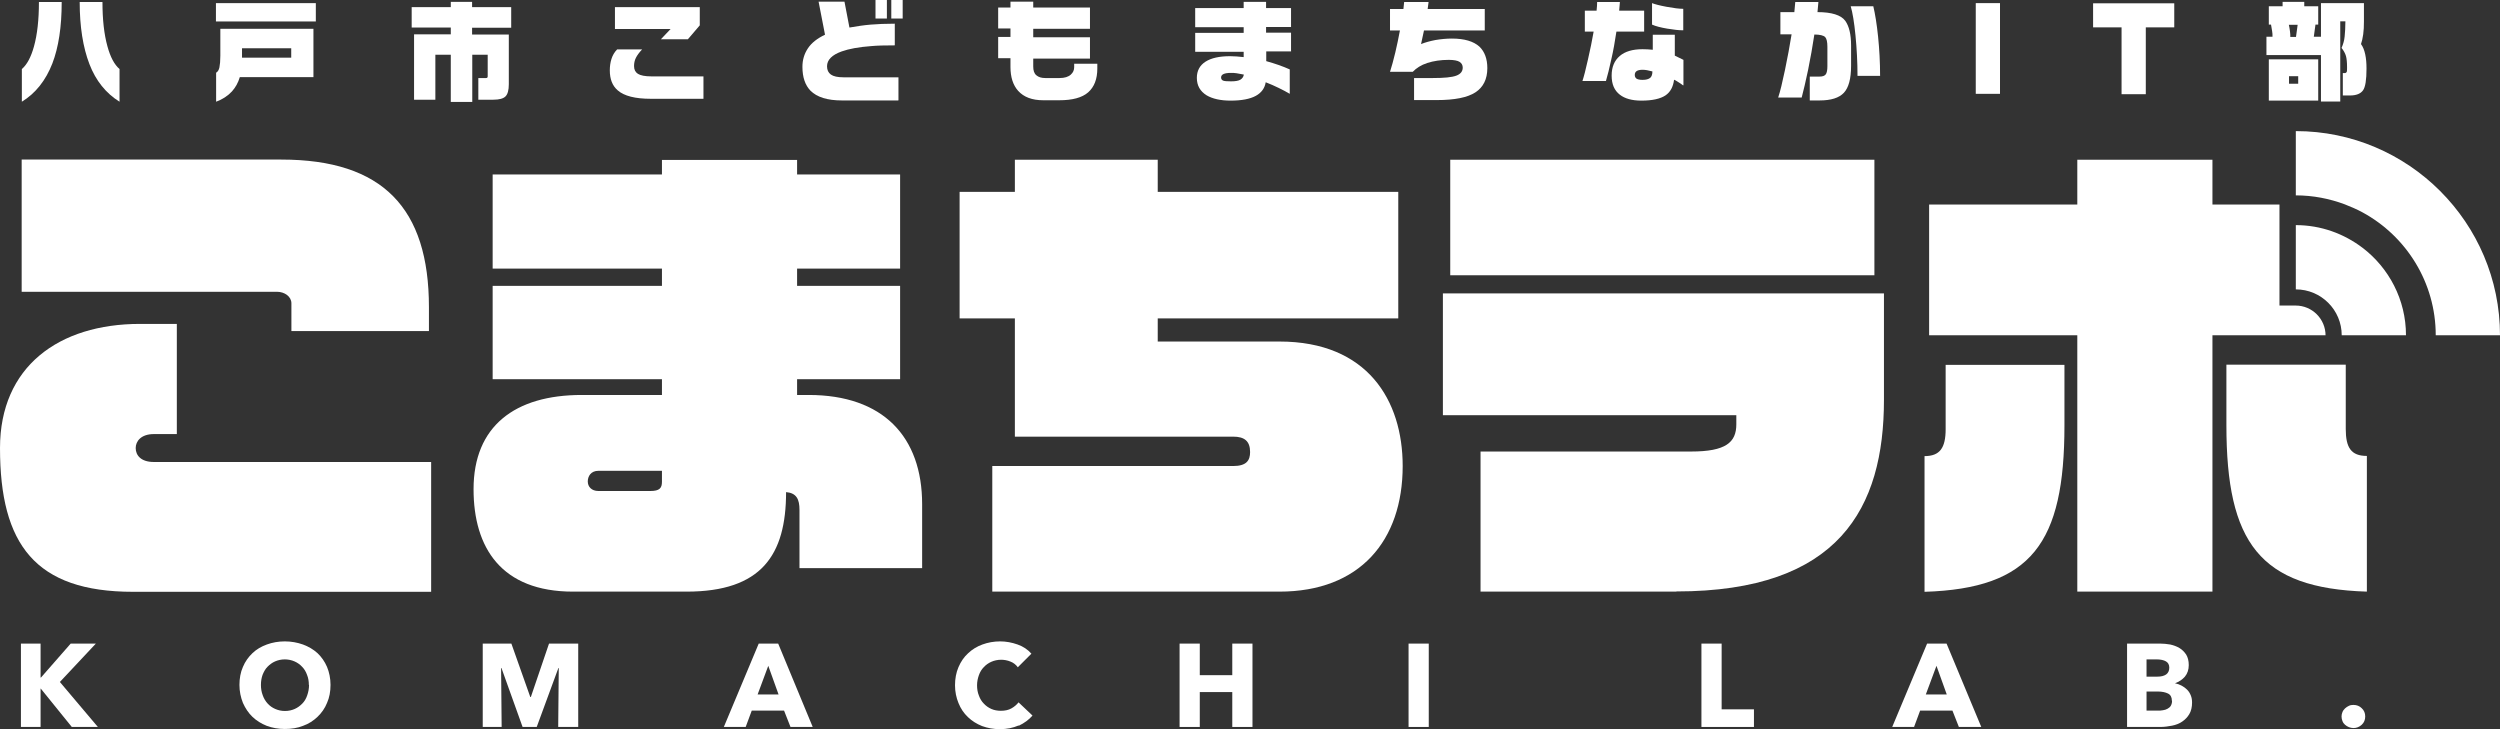
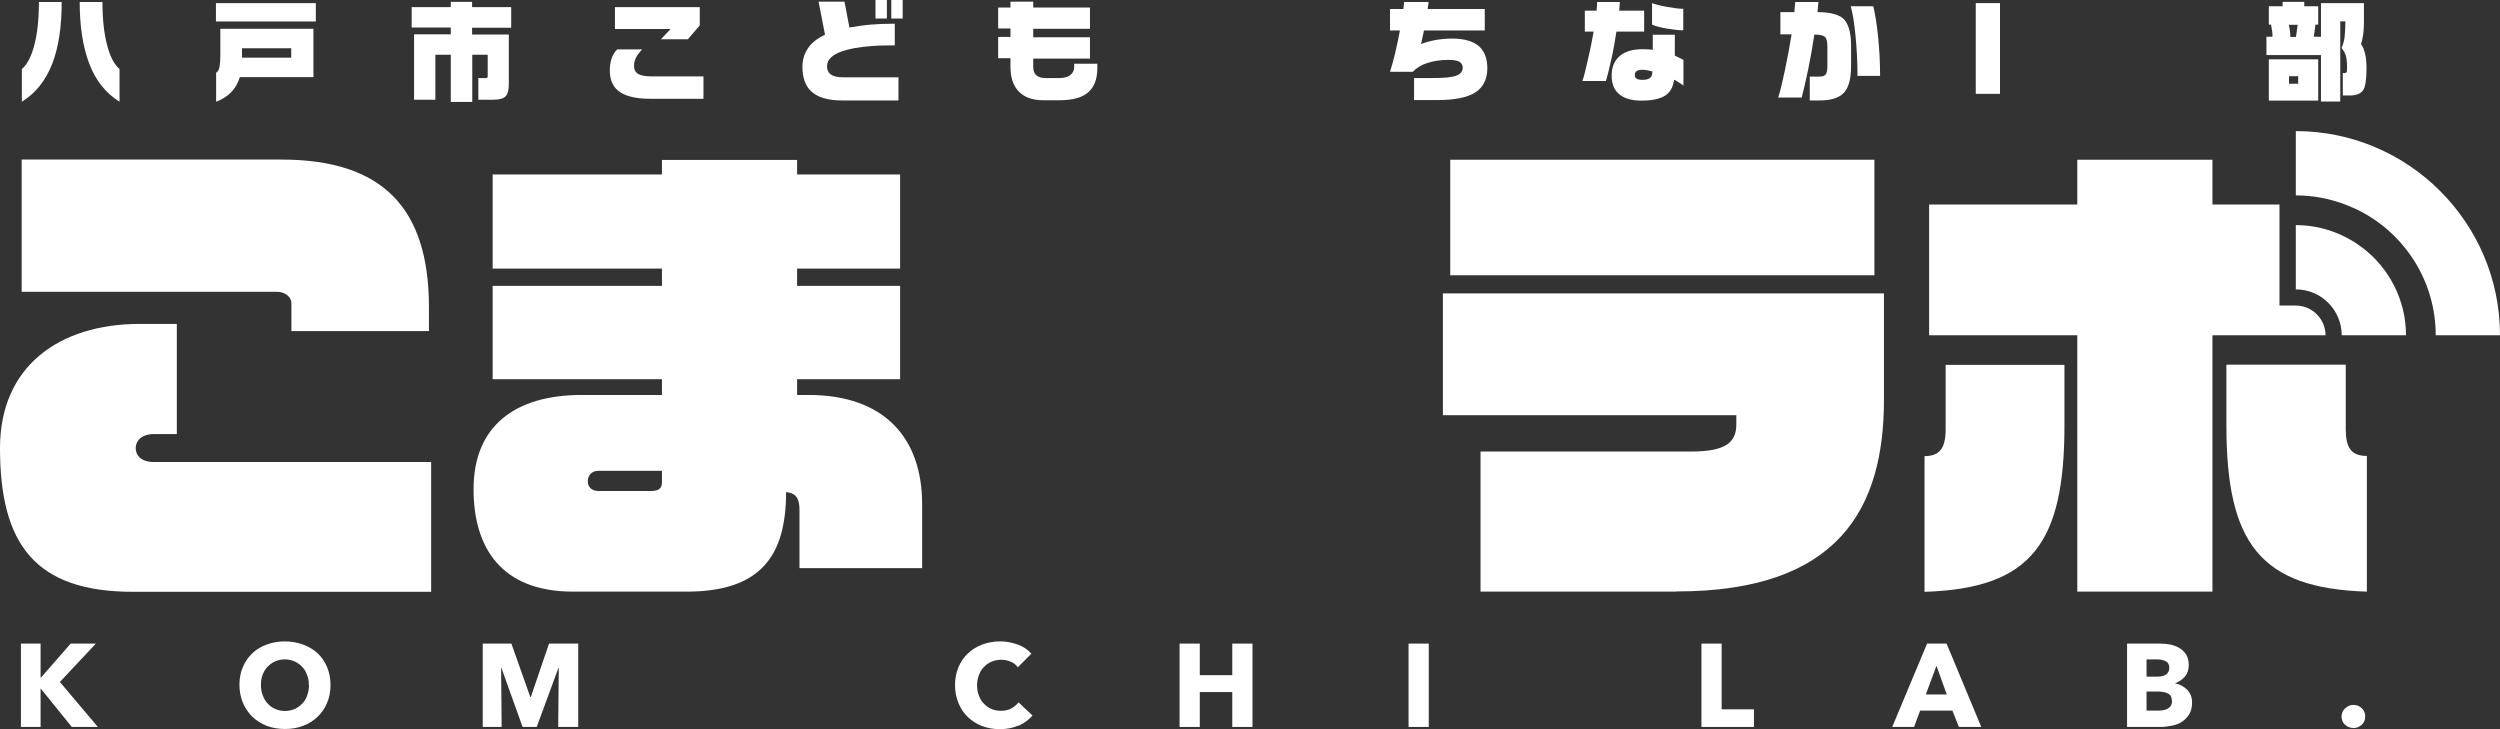
<svg xmlns="http://www.w3.org/2000/svg" id="_レイヤー_2" data-name="レイヤー 2" viewBox="0 0 136.15 39.71">
  <rect x="0" y="0" width="136.15" height="39.71" fill="#333333" stroke="none" />
  <defs>
    <style>
      .cls-1 {
        fill: #fff;
      }
    </style>
  </defs>
  <g id="_レイヤー_1-2" data-name="レイヤー 1">
    <g>
      <g>
        <path class="cls-1" d="M43.54,30.94v-3.17c0-.58-.16-.92-.73-.97,0,3.43-1.34,5.42-5.42,5.42h-6.18c-3.9,0-5.42-2.38-5.42-5.58,0-3.43,2.25-5.13,5.89-5.13h4.37v-.86h-9.22v-5.08h9.22v-.94h-9.22v-5.13h9.22v-.79h7.36v.79h5.61v5.13h-5.61v.94h5.61v5.08h-5.61v.86h.63c4.06,0,6.18,2.28,6.18,5.95v3.48h-6.68ZM36.05,25.64h-3.46c-.42,0-.58.31-.58.58,0,.29.21.52.58.52h2.83c.5,0,.63-.16.63-.5v-.6Z" />
-         <path class="cls-1" d="M69.68,32.22h-15.64v-6.84h13.12c.73,0,.92-.31.92-.76,0-.6-.31-.84-.92-.84h-11.89v-6.44h-3.01v-6.89h3.01v-1.75h7.78v1.75h13.1v6.89h-13.1v1.26h6.63c4.79,0,6.71,3.2,6.71,6.78,0,4.06-2.33,6.84-6.71,6.84Z" />
        <path class="cls-1" d="M91.29,32.22h-10.66v-7.63h11.47c1.89,0,2.46-.5,2.46-1.48v-.5h-15.98v-6.63h24.02v5.79c0,5.9-2.44,10.44-11.31,10.44ZM78.98,14.99v-6.29h23.1v6.29h-23.1Z" />
        <g>
          <path class="cls-1" d="M8.38,25.16c-.71,0-.99-.37-.99-.76,0-.37.29-.76.99-.76h1.25v-6h-2.01c-4.42,0-7.62,2.33-7.62,6.76,0,5.24,1.91,7.83,7.25,7.83h16.23v-7.07h-15.11Z" />
          <path class="cls-1" d="M15.87,16.53v1.5h7.49v-1.3c0-5.39-2.51-8.04-8.04-8.04H1.18v7.2h13.9c.42,0,.79.26.79.63Z" />
        </g>
        <g>
          <path class="cls-1" d="M105.96,23.37c0,1.02-.31,1.47-1.15,1.47v7.39c5.84-.18,7.62-2.67,7.62-9.06v-3.3h-6.47v3.51Z" />
          <path class="cls-1" d="M127.75,23.37v-3.51h-6.5v3.3c0,6.39,1.81,8.88,7.65,9.06v-7.39c-.86,0-1.15-.45-1.15-1.47Z" />
          <path class="cls-1" d="M126.65,18.27c0-.9-.73-1.63-1.63-1.63h-.88v-5.5h-3.65v-2.44h-7.36v2.44h-8.07v7.12h8.07v13.96h7.36v-13.96h6.16Z" />
          <path class="cls-1" d="M125.03,7.14v3.5c.94,0,1.84.18,2.67.49.33.13.66.27.97.44,2.37,1.29,3.98,3.81,3.98,6.69h3.5c0-6.13-4.99-11.12-11.12-11.12Z" />
          <path class="cls-1" d="M128.67,13.5c-1.01-.77-2.27-1.24-3.64-1.24v3.5c1.38,0,2.5,1.12,2.5,2.5h3.5c0-1.94-.93-3.67-2.37-4.77Z" />
        </g>
      </g>
      <g>
        <path class="cls-1" d="M3.36.11c0,1.35-.17,2.47-.51,3.35-.36.92-.91,1.62-1.66,2.08v-1.78c.28-.24.5-.65.66-1.23.18-.65.27-1.45.27-2.42h1.24ZM5.58.11c0,.96.09,1.76.27,2.41.16.59.38,1,.66,1.24v1.78c-.74-.46-1.29-1.14-1.64-2.05s-.53-2.04-.53-3.38h1.24Z" />
        <path class="cls-1" d="M17.2.17v1h-5.44V.17h5.44ZM17.07,1.57v2.63h-4.01c-.09.31-.24.57-.43.78-.22.24-.51.43-.86.56v-1.58c.09-.05.15-.15.18-.29.03-.15.05-.36.05-.64v-1.46h5.08ZM13.18,3.14h2.68v-.51h-2.68v.51Z" />
        <path class="cls-1" d="M25.71.1v.29h2.13v1.12h-2.13v.37h2v2.71c0,.32-.06.54-.18.66-.12.12-.34.18-.66.18h-.82v-1.18h.42c.06,0,.09-.03.09-.09v-1.18h-.84v2.57h-1.17v-2.57h-.84v2.45h-1.16V1.87h2v-.37h-2.13V.39h2.13V.1h1.17Z" />
        <path class="cls-1" d="M38.3,5.38h-2.86c-.84,0-1.45-.15-1.8-.46-.29-.25-.43-.61-.43-1.09,0-.22.03-.43.09-.62.06-.19.16-.37.31-.52h1.36c-.16.17-.27.32-.34.46s-.1.29-.1.45c0,.19.07.33.21.42s.39.14.74.14h2.83v1.22ZM38.11,1.38l-.65.76h-1.47l.53-.56h-3.03V.39h4.62v1Z" />
        <path class="cls-1" d="M48.92,5.47h-3.08c-.78,0-1.35-.18-1.7-.53-.29-.3-.44-.73-.44-1.3,0-.38.1-.71.3-1.01.2-.3.51-.54.93-.74l-.35-1.8h1.41l.27,1.41c.4-.07.79-.13,1.16-.16.37-.03.8-.05,1.31-.05v1.18c-.53,0-.96.01-1.28.04-.68.05-1.22.15-1.61.29-.53.19-.8.46-.8.81,0,.2.07.35.21.45.14.1.37.15.68.15h3v1.24ZM48.3,1.01h-.62V0h.62v1.01ZM49.16,1.01h-.62V0h.62v1.01Z" />
        <path class="cls-1" d="M59.76,3.73c0,.58-.17,1.01-.5,1.3-.33.29-.86.43-1.57.43h-.87c-.61,0-1.06-.17-1.37-.51-.28-.31-.42-.75-.42-1.3v-.48h-.67v-1.16h.67v-.46h-.67V.41h.67V.09h1.24v.32h3.09v1.16h-3.09v.46h3.09v1.16h-3.09v.43c0,.22.05.38.17.48s.27.15.48.15h.79c.26,0,.47-.06.61-.19.12-.11.18-.24.18-.4v-.19h1.26v.28Z" />
-         <path class="cls-1" d="M70.32,2.8h-1.36v.53c.47.13.9.28,1.28.45v1.33c-.17-.1-.37-.21-.6-.32-.23-.11-.47-.22-.71-.31-.05.32-.23.57-.54.74-.31.17-.77.26-1.37.26-.55,0-.99-.1-1.31-.29-.35-.22-.53-.53-.53-.95,0-.39.16-.68.47-.88s.76-.3,1.34-.3c.22,0,.47.02.74.05v-.29h-2.64v-1.03h2.64v-.31h-2.64V.44h2.64V.1h1.22v.34h1.36v1.03h-1.36v.31h1.36v1.03ZM67.73,4.06c-.14-.03-.27-.05-.38-.07-.11-.02-.21-.02-.31-.02-.36,0-.54.08-.54.25,0,.08.04.14.11.17.07.03.22.04.43.04.24,0,.41-.03.51-.09.1-.06.17-.15.19-.28Z" />
        <path class="cls-1" d="M81,3.71c0,.6-.22,1.04-.65,1.32s-1.13.42-2.09.42h-1.25v-1.2h1.02c.62,0,1.04-.04,1.28-.13.24-.09.35-.24.35-.44,0-.13-.06-.24-.17-.31-.11-.07-.31-.11-.59-.11-.44,0-.83.06-1.17.17s-.6.28-.79.48h-1.24c.09-.28.19-.64.29-1.06.09-.38.17-.77.25-1.19h-.54V.49h.73l.04-.38h1.33l-.05.38h3.11v1.17h-3.31l-.16.74c.22-.09.48-.16.78-.22.3-.05.6-.08.9-.08.68,0,1.18.15,1.5.44.28.27.43.66.43,1.17Z" />
        <path class="cls-1" d="M89.55,1.72h-1.52c-.08.54-.17,1.05-.28,1.52-.1.47-.2.86-.29,1.17h-1.28c.08-.24.18-.63.3-1.17.12-.53.23-1.04.31-1.52h-.48V.58h.64c.02-.18.03-.34.03-.47h1.24l-.04.47h1.36v1.14ZM91.66,4.65c-.07-.05-.14-.11-.23-.16-.06-.04-.14-.09-.26-.15-.05.39-.2.67-.46.85-.28.19-.72.29-1.32.29-.51,0-.9-.11-1.17-.32-.3-.23-.45-.57-.45-1.04s.15-.82.44-1.07.71-.37,1.24-.37c.18,0,.36.01.56.03v-.82h1.2v1.14l.47.23v1.38ZM89.99,3.89c-.22-.06-.39-.09-.53-.09-.29,0-.43.09-.43.28,0,.09.03.15.09.2.06.04.17.07.33.07.2,0,.33-.04.42-.11.08-.07.12-.19.12-.35ZM91.67,1.65c-.23,0-.52-.03-.87-.09-.35-.06-.63-.13-.83-.22V.17c.15.06.41.13.79.2.38.07.68.11.91.11v1.17Z" />
        <path class="cls-1" d="M100.81,3.59c0,.69-.13,1.18-.39,1.46-.26.28-.7.42-1.32.42h-.54v-1.3h.54c.16,0,.27-.04.33-.12.06-.08.09-.23.09-.45v-1.05c0-.27-.04-.44-.12-.53-.09-.09-.29-.14-.59-.14-.1.65-.21,1.29-.34,1.92s-.25,1.13-.35,1.51h-1.28c.11-.33.23-.83.37-1.5.14-.67.26-1.32.36-1.94h-.61V.66h.76l.05-.55h1.26l-.05.55c.77,0,1.28.16,1.51.47.21.29.32.74.32,1.35v1.11ZM102.4,4.13h-1.24c0-.75-.04-1.48-.11-2.2-.07-.72-.16-1.25-.26-1.59h1.23c.1.42.19.97.26,1.65.07.68.11,1.4.11,2.14Z" />
        <path class="cls-1" d="M108.92,5.11h-1.32V.17h1.32v4.94Z" />
-         <path class="cls-1" d="M118.41,1.49h-1.55v3.64h-1.32V1.49h-1.55V.18h4.42v1.31Z" />
        <path class="cls-1" d="M125.49.1v.24h.76v1h-.15l-.09.66h.39V.17h2.34v1c0,.26-.01.49-.04.7-.03.21-.07.39-.12.53.11.15.18.33.23.56.05.23.07.49.07.78,0,.6-.06,1-.19,1.18s-.36.28-.71.28h-.39v-1.22h.13s.06-.02.08-.06.02-.13.02-.26c0-.27-.02-.47-.06-.61-.04-.14-.12-.29-.24-.44.09-.2.15-.41.17-.63.02-.22.04-.49.04-.82h-.28v4.37h-1.05v-2.53h-2.97v-1h.33c0-.11,0-.21-.02-.3s-.03-.2-.06-.36h-.12V.34h.75V.1h1.17ZM126.25,3.23v2.25h-2.69v-2.25h2.69ZM124.74,2.01h.3l.09-.66h-.48c.02.11.05.22.06.34.02.12.02.23.02.32ZM124.66,4.56h.5v-.41h-.5v.41Z" />
      </g>
      <g>
        <path class="cls-1" d="M3.91,39.59l-1.69-2.09h-.01v2.09h-1.07v-4.54h1.07v1.85h.02l1.62-1.85h1.37l-1.96,2.09,2.07,2.45h-1.43Z" />
        <path class="cls-1" d="M18,37.3c0,.36-.06.69-.19.98-.12.3-.3.55-.52.76-.22.21-.48.38-.79.49-.3.12-.63.17-.99.17s-.68-.06-.98-.17c-.3-.12-.56-.28-.78-.49-.22-.21-.39-.47-.52-.76-.12-.3-.19-.63-.19-.98s.06-.69.19-.98c.12-.29.3-.54.52-.75.22-.21.48-.36.78-.47.3-.11.63-.17.98-.17s.68.06.99.17c.3.11.57.27.79.47.22.21.39.45.52.75.12.29.19.62.19.98ZM16.82,37.3c0-.2-.03-.38-.1-.55-.06-.17-.15-.32-.27-.44-.11-.12-.25-.22-.41-.29-.16-.07-.34-.11-.53-.11s-.37.04-.53.11c-.16.07-.29.17-.41.29-.12.12-.2.27-.27.44-.06.17-.09.35-.09.55s.03.39.1.57c.06.17.15.32.27.45s.25.22.41.29c.16.07.33.11.53.11s.37-.04.53-.11c.16-.07.29-.17.41-.29.12-.12.21-.27.27-.45.06-.17.1-.36.1-.57Z" />
        <path class="cls-1" d="M30.4,39.59l.03-3.21h-.02l-1.18,3.21h-.77l-1.15-3.21h-.02l.03,3.21h-1.03v-4.54h1.56l1.03,2.91h.03l.99-2.91h1.59v4.54h-1.08Z" />
-         <path class="cls-1" d="M43.05,39.59l-.35-.89h-1.76l-.33.89h-1.19l1.9-4.54h1.06l1.88,4.54h-1.22ZM41.84,36.26l-.58,1.56h1.14l-.56-1.56Z" />
        <path class="cls-1" d="M55.47,39.51c-.3.13-.63.2-1.02.2-.35,0-.67-.06-.97-.17-.3-.12-.55-.28-.77-.49s-.39-.46-.51-.76c-.12-.29-.19-.62-.19-.97s.06-.69.19-.99c.13-.3.3-.55.52-.75.22-.21.48-.37.78-.48.3-.11.62-.17.97-.17.32,0,.64.06.95.17s.56.28.75.5l-.74.74c-.1-.14-.24-.25-.4-.31-.17-.07-.34-.1-.51-.1-.19,0-.37.04-.53.11s-.3.17-.41.29c-.12.12-.21.27-.27.44-.06.17-.1.35-.1.55s.03.39.1.56c.06.17.15.32.27.44.11.12.25.22.41.29.16.07.33.1.52.1.22,0,.41-.04.57-.13s.29-.2.39-.33l.76.72c-.2.23-.45.41-.74.55Z" />
        <path class="cls-1" d="M67.11,39.59v-1.9h-1.77v1.9h-1.1v-4.54h1.1v1.72h1.77v-1.72h1.1v4.54h-1.1Z" />
        <path class="cls-1" d="M76.71,39.59v-4.54h1.1v4.54h-1.1Z" />
        <path class="cls-1" d="M92.66,39.59v-4.54h1.1v3.58h1.76v.96h-2.86Z" />
        <path class="cls-1" d="M106.68,39.59l-.35-.89h-1.76l-.33.89h-1.19l1.9-4.54h1.06l1.89,4.54h-1.22ZM105.46,36.26l-.58,1.56h1.14l-.56-1.56Z" />
        <path class="cls-1" d="M119.38,38.26c0,.25-.05.46-.15.63-.1.17-.23.3-.39.41s-.35.18-.55.22c-.21.04-.42.07-.64.07h-1.81v-4.54h1.81c.18,0,.35.02.54.05.18.04.35.1.5.19s.27.21.37.36c.09.15.14.34.14.57,0,.25-.07.46-.21.63-.14.16-.32.28-.54.36h0c.13.03.25.07.36.13.11.06.21.13.3.22s.15.19.2.31.07.25.07.4ZM118.14,36.36c0-.15-.06-.27-.18-.34-.12-.07-.29-.11-.52-.11h-.54v.94h.59c.21,0,.36-.04.48-.12.11-.08.17-.21.17-.37ZM118.28,38.16c0-.19-.07-.32-.21-.39-.14-.07-.33-.11-.56-.11h-.61v1.04h.62c.09,0,.17,0,.27-.02.09-.01.18-.04.25-.08.07-.04.14-.09.18-.16s.07-.16.07-.27Z" />
        <path class="cls-1" d="M128.81,39.02c0,.18-.06.33-.19.45-.13.12-.28.18-.45.18-.09,0-.17-.02-.25-.05s-.15-.08-.21-.13-.11-.12-.14-.2c-.03-.07-.05-.16-.05-.25s.02-.17.05-.24c.03-.08.08-.14.14-.2.06-.06.13-.1.21-.14s.16-.05.25-.05c.18,0,.33.06.45.18.13.12.19.27.19.45Z" />
      </g>
    </g>
  </g>
</svg>